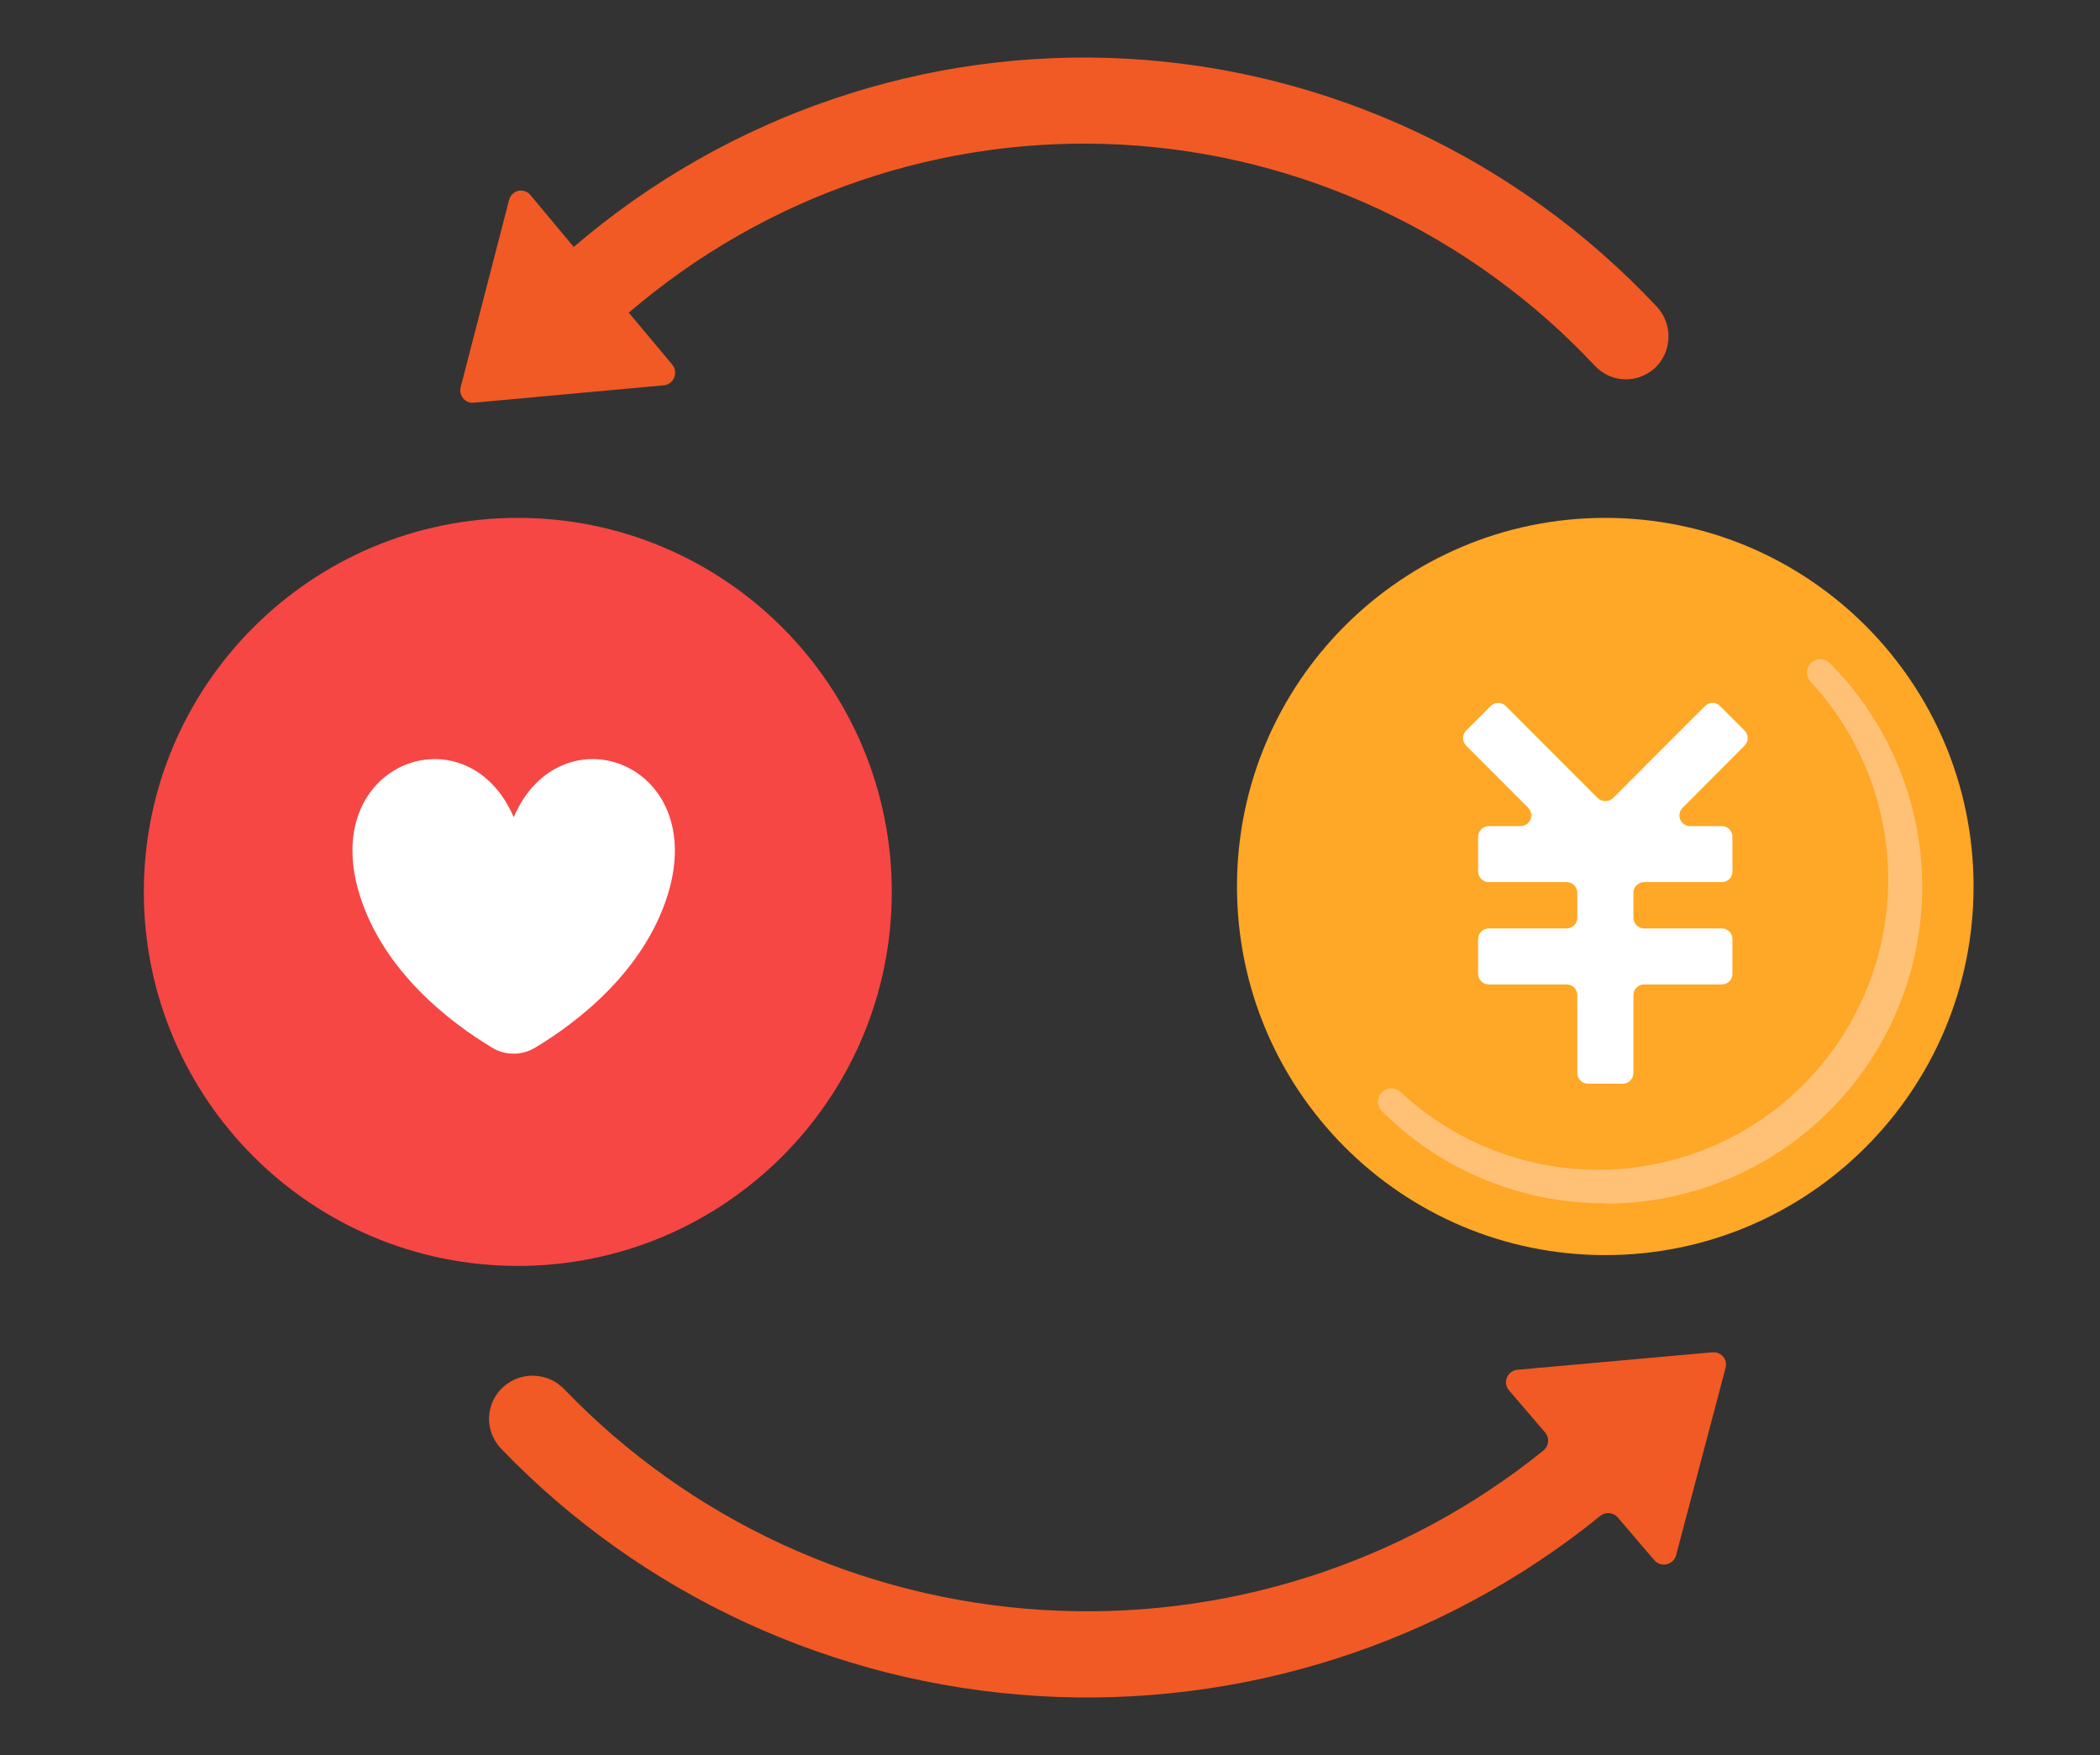
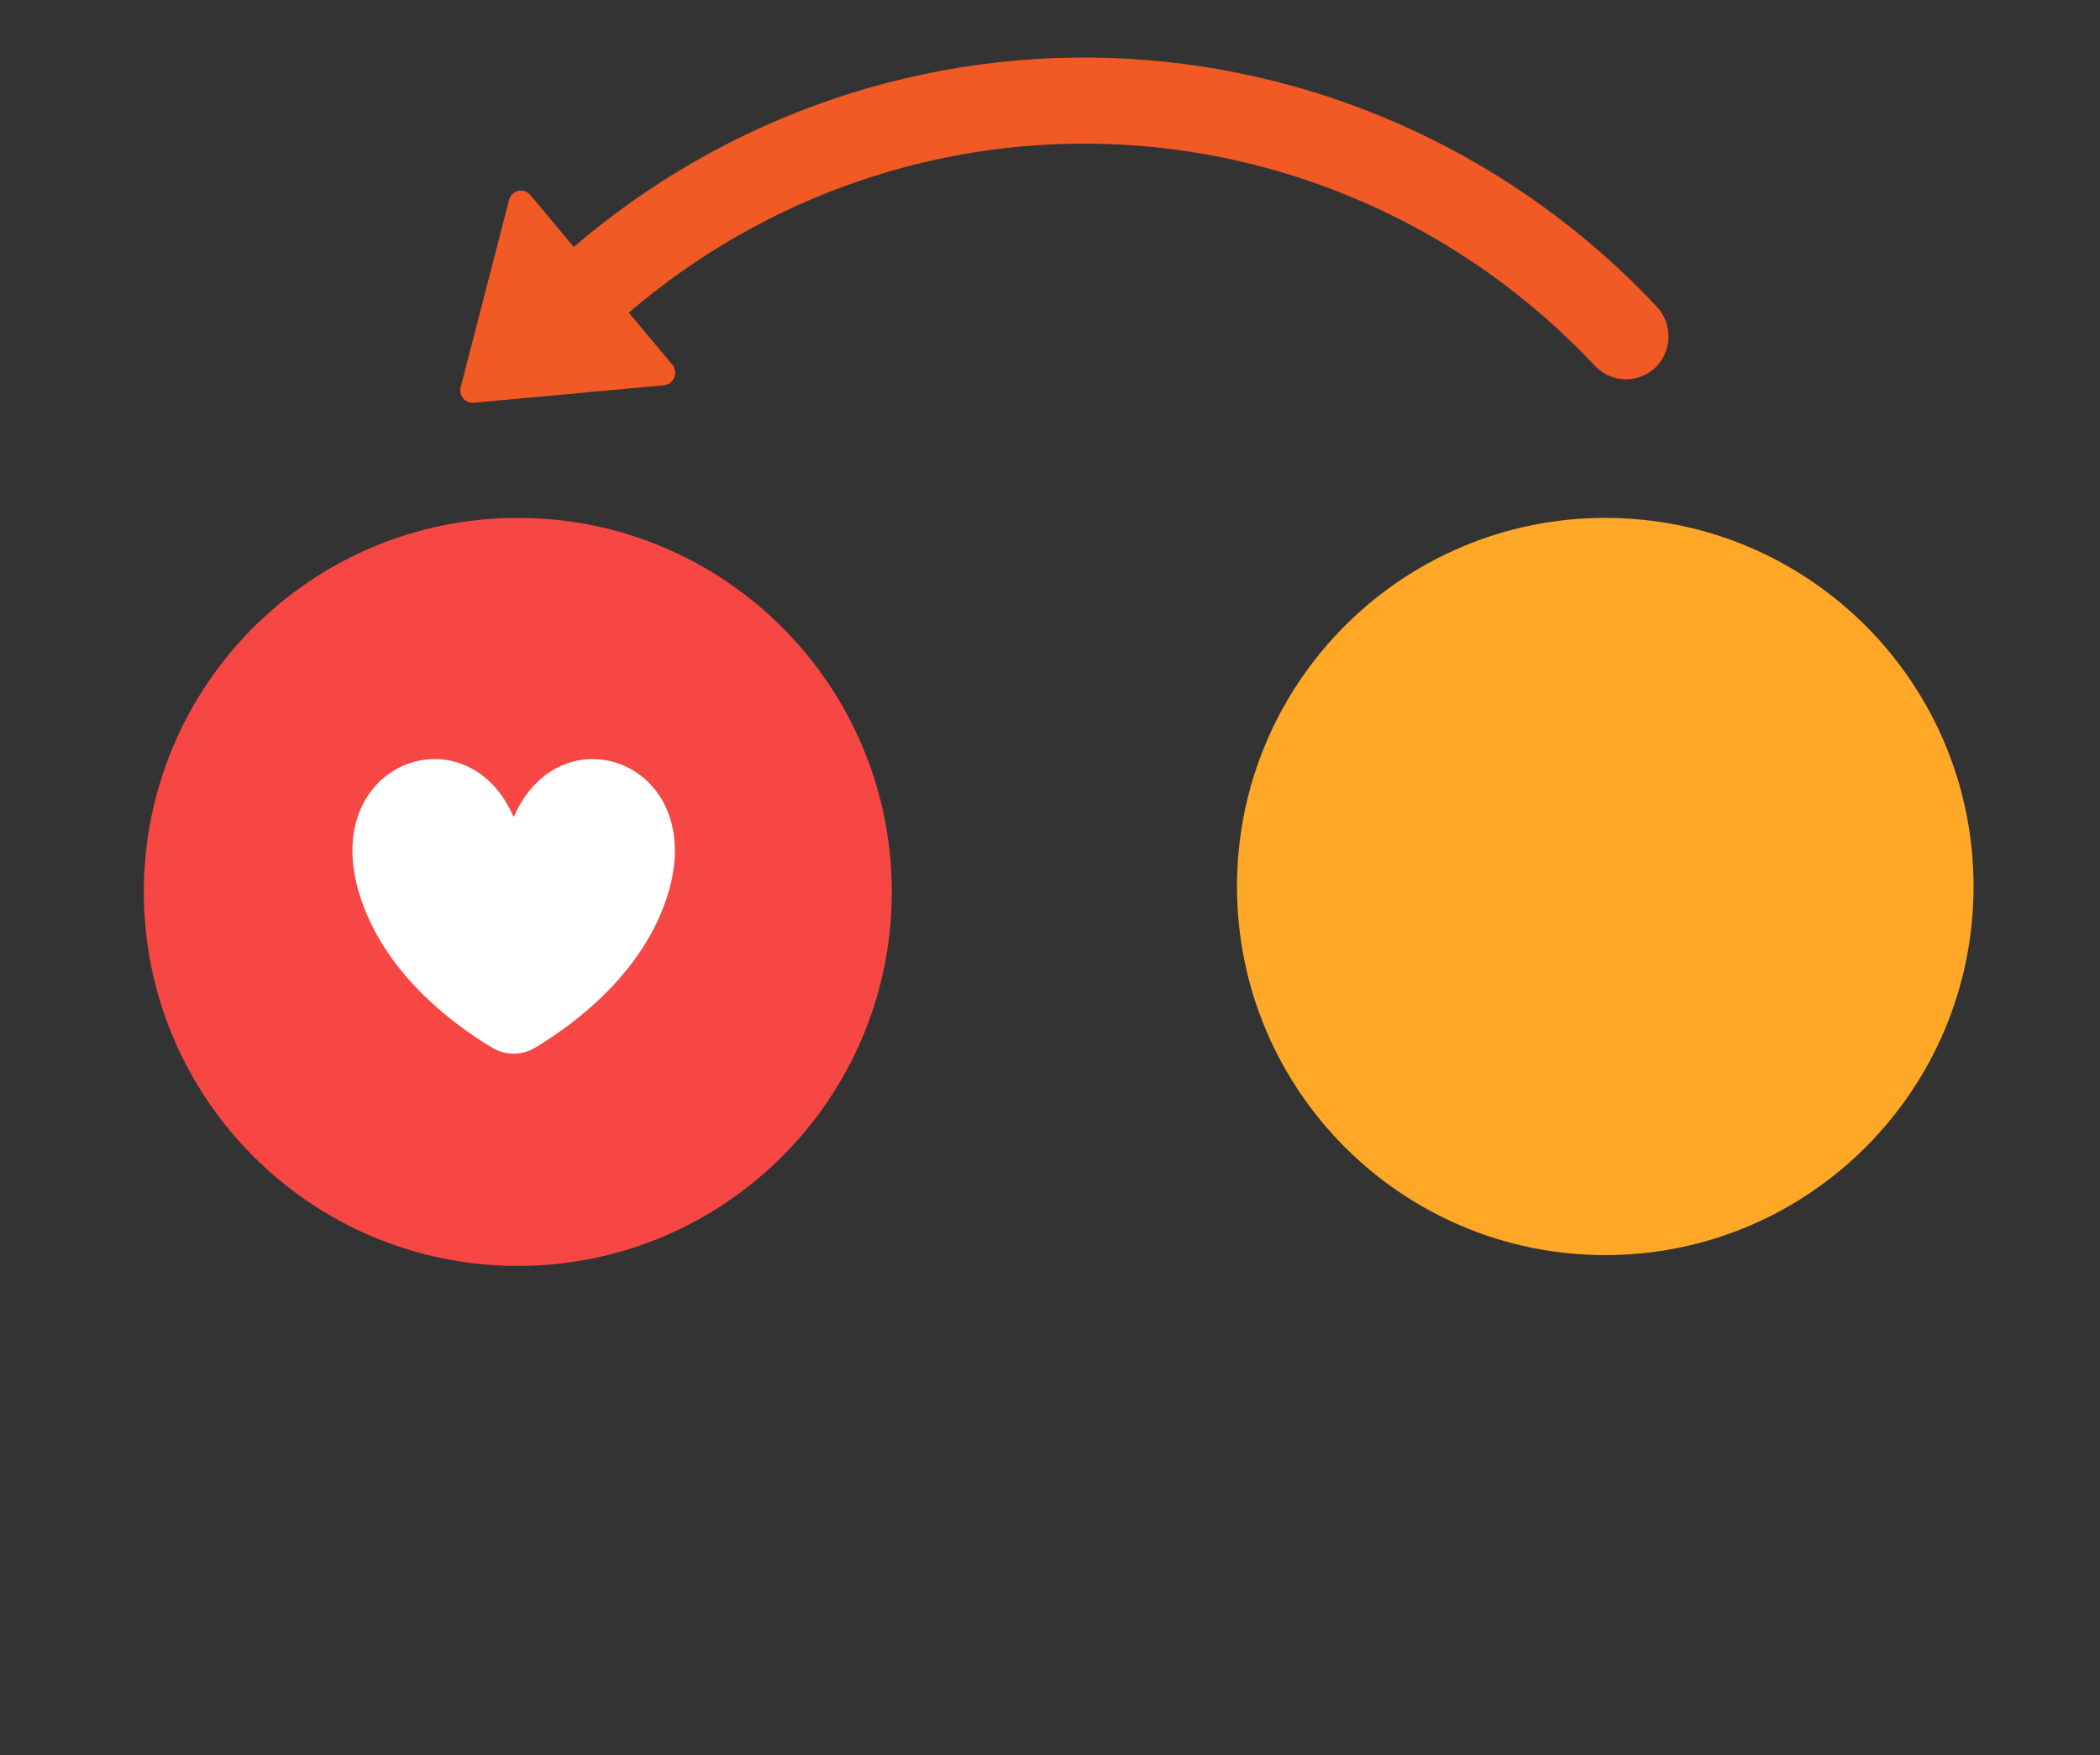
<svg xmlns="http://www.w3.org/2000/svg" width="73" height="61" viewBox="0 0 73 61" fill="none">
  <rect x="0" y="0" width="73" height="61" fill="#333333" stroke="none" />
  <path d="M31 31C31 23.82 25.18 18 18 18C10.82 18 5 23.82 5 31C5 38.18 10.82 44 18 44C25.18 44 31 38.18 31 31Z" fill="#F64744" />
  <path d="M17.857 28.402C16.238 24.642 11.071 26.478 12.498 31.089C13.319 33.759 15.649 35.542 17.123 36.423C17.344 36.554 17.597 36.623 17.854 36.623C18.111 36.623 18.364 36.554 18.585 36.423C20.064 35.542 22.388 33.759 23.215 31.089C24.637 26.478 19.476 24.642 17.857 28.402Z" fill="white" />
  <path d="M55.803 43.624C62.873 43.624 68.605 37.888 68.605 30.812C68.605 23.736 62.873 18 55.803 18C48.732 18 43 23.736 43 30.812C43 37.888 48.732 43.624 55.803 43.624Z" fill="#FFA726" />
-   <path d="M55.803 41.823C54.357 41.827 52.926 41.545 51.59 40.993C50.255 40.441 49.041 39.629 48.021 38.605C47.941 38.517 47.897 38.401 47.9 38.281C47.903 38.161 47.952 38.047 48.037 37.963C48.121 37.878 48.235 37.829 48.355 37.826C48.474 37.823 48.59 37.866 48.679 37.947C50.59 39.73 53.118 40.702 55.73 40.656C58.343 40.611 60.836 39.553 62.684 37.704C64.531 35.855 65.59 33.361 65.636 30.747C65.683 28.132 64.713 25.602 62.932 23.689C62.852 23.6 62.808 23.484 62.811 23.364C62.814 23.245 62.863 23.131 62.948 23.046C63.032 22.962 63.146 22.913 63.266 22.91C63.385 22.907 63.501 22.95 63.59 23.03C65.132 24.57 66.182 26.534 66.608 28.672C67.034 30.809 66.816 33.026 65.982 35.039C65.148 37.053 63.735 38.774 61.923 39.984C60.111 41.193 57.981 41.838 55.803 41.835V41.823Z" fill="#FFC176" />
-   <path d="M60.643 25.391L59.792 24.54C59.758 24.505 59.718 24.477 59.672 24.458C59.627 24.439 59.579 24.43 59.53 24.43C59.481 24.43 59.433 24.439 59.388 24.458C59.343 24.477 59.302 24.505 59.268 24.54L56.071 27.74C55.998 27.807 55.904 27.844 55.806 27.844C55.707 27.844 55.613 27.807 55.54 27.74L52.343 24.54C52.309 24.505 52.268 24.477 52.223 24.458C52.178 24.439 52.129 24.43 52.081 24.43C52.032 24.43 51.983 24.439 51.938 24.458C51.894 24.477 51.853 24.505 51.819 24.54L50.968 25.391C50.933 25.425 50.906 25.466 50.887 25.511C50.868 25.556 50.858 25.604 50.858 25.653C50.858 25.702 50.868 25.75 50.887 25.796C50.906 25.84 50.933 25.881 50.968 25.916L53.123 28.078C53.175 28.13 53.21 28.197 53.224 28.268C53.238 28.34 53.231 28.415 53.203 28.483C53.175 28.551 53.127 28.609 53.067 28.65C53.006 28.691 52.934 28.713 52.861 28.713H51.754C51.706 28.713 51.657 28.723 51.612 28.742C51.567 28.761 51.526 28.788 51.491 28.823C51.456 28.857 51.429 28.898 51.41 28.944C51.391 28.989 51.382 29.038 51.382 29.087V30.287C51.382 30.386 51.421 30.481 51.491 30.551C51.561 30.621 51.656 30.66 51.754 30.66H54.457C54.556 30.66 54.651 30.7 54.721 30.77C54.791 30.84 54.83 30.934 54.83 31.033V31.896C54.83 31.945 54.82 31.994 54.801 32.039C54.783 32.084 54.755 32.125 54.721 32.16C54.686 32.194 54.645 32.222 54.6 32.241C54.554 32.26 54.506 32.269 54.457 32.269H51.754C51.656 32.269 51.561 32.308 51.491 32.378C51.421 32.448 51.382 32.543 51.382 32.642V33.843C51.382 33.942 51.421 34.037 51.491 34.107C51.561 34.177 51.656 34.216 51.754 34.216H54.457C54.556 34.216 54.651 34.255 54.721 34.325C54.791 34.395 54.83 34.49 54.83 34.589V37.294C54.83 37.393 54.869 37.487 54.939 37.557C55.009 37.627 55.104 37.667 55.203 37.667H56.408C56.507 37.667 56.602 37.627 56.672 37.557C56.742 37.487 56.781 37.393 56.781 37.294V34.589C56.781 34.49 56.82 34.395 56.89 34.325C56.96 34.255 57.055 34.216 57.154 34.216H59.856C59.905 34.216 59.953 34.206 59.998 34.188C60.043 34.169 60.084 34.141 60.118 34.106C60.152 34.072 60.179 34.031 60.197 33.985C60.215 33.94 60.224 33.892 60.223 33.843V32.642C60.224 32.593 60.215 32.545 60.197 32.5C60.179 32.455 60.152 32.413 60.118 32.379C60.084 32.344 60.043 32.316 59.998 32.298C59.953 32.279 59.905 32.269 59.856 32.269H57.154C57.105 32.269 57.056 32.26 57.011 32.241C56.966 32.222 56.925 32.194 56.89 32.16C56.856 32.125 56.828 32.084 56.809 32.039C56.791 31.994 56.781 31.945 56.781 31.896V31.033C56.781 30.934 56.82 30.84 56.89 30.77C56.96 30.7 57.055 30.66 57.154 30.66H59.856C59.905 30.66 59.953 30.651 59.998 30.632C60.043 30.613 60.084 30.585 60.118 30.551C60.152 30.516 60.179 30.475 60.197 30.43C60.215 30.384 60.224 30.336 60.223 30.287V29.087C60.224 29.038 60.215 28.989 60.197 28.944C60.179 28.899 60.152 28.858 60.118 28.823C60.084 28.788 60.043 28.761 59.998 28.742C59.953 28.723 59.905 28.713 59.856 28.713H58.75C58.676 28.713 58.605 28.691 58.544 28.65C58.483 28.609 58.436 28.551 58.408 28.483C58.38 28.415 58.373 28.34 58.387 28.268C58.401 28.197 58.436 28.13 58.488 28.078L60.643 25.916C60.678 25.881 60.705 25.84 60.724 25.796C60.743 25.75 60.753 25.702 60.753 25.653C60.753 25.604 60.743 25.556 60.724 25.511C60.705 25.466 60.678 25.425 60.643 25.391V25.391Z" fill="white" />
  <path d="M57.479 12.837C57.631 12.706 57.756 12.544 57.845 12.362C57.934 12.18 57.986 11.982 57.998 11.779C58.009 11.576 57.98 11.373 57.912 11.182C57.844 10.991 57.738 10.815 57.602 10.667C52.769 5.514 46.179 2.429 39.18 2.041C32.181 1.654 25.3 3.994 19.944 8.583V8.583L18.436 6.776C18.386 6.716 18.32 6.671 18.246 6.646C18.172 6.622 18.093 6.617 18.017 6.635C17.941 6.652 17.872 6.69 17.815 6.745C17.759 6.799 17.719 6.868 17.698 6.944L16.014 13.456C15.997 13.523 15.995 13.593 16.01 13.661C16.025 13.729 16.056 13.792 16.1 13.845C16.144 13.898 16.2 13.94 16.263 13.967C16.326 13.993 16.395 14.004 16.463 13.998L23.082 13.391C23.16 13.382 23.234 13.353 23.297 13.305C23.359 13.258 23.408 13.194 23.438 13.12C23.467 13.047 23.477 12.966 23.465 12.888C23.453 12.81 23.421 12.736 23.371 12.675L21.858 10.868C26.633 6.774 32.769 4.685 39.01 5.028C45.252 5.371 51.13 8.12 55.441 12.713C55.702 12.992 56.058 13.161 56.437 13.183C56.815 13.205 57.188 13.079 57.479 12.832V12.837Z" fill="#F15A24" />
-   <path d="M58.265 54.052L59.984 47.544C60.003 47.477 60.005 47.406 59.99 47.338C59.975 47.27 59.944 47.206 59.899 47.153C59.853 47.099 59.795 47.058 59.73 47.031C59.665 47.005 59.594 46.995 59.524 47.002L52.752 47.609C52.672 47.616 52.595 47.645 52.529 47.692C52.464 47.739 52.414 47.803 52.383 47.878C52.352 47.952 52.343 48.033 52.356 48.112C52.369 48.191 52.404 48.265 52.457 48.325L53.716 49.795C53.791 49.885 53.826 50 53.815 50.116C53.804 50.232 53.746 50.339 53.656 50.413C48.754 54.37 42.526 56.349 36.216 55.955C29.906 55.561 23.978 52.823 19.617 48.287C19.351 48.008 18.988 47.84 18.601 47.818C18.214 47.795 17.833 47.921 17.537 48.168V48.168C17.38 48.299 17.252 48.461 17.16 48.642C17.069 48.824 17.015 49.022 17.003 49.225C16.99 49.428 17.02 49.631 17.089 49.822C17.158 50.013 17.266 50.188 17.405 50.337C22.301 55.434 28.961 58.51 36.05 58.946C43.138 59.383 50.131 57.148 55.626 52.691C55.67 52.654 55.721 52.626 55.775 52.609C55.83 52.592 55.887 52.586 55.944 52.591C56.001 52.596 56.057 52.612 56.108 52.638C56.158 52.665 56.203 52.701 56.239 52.745L57.504 54.225C57.556 54.287 57.624 54.333 57.7 54.358C57.777 54.383 57.859 54.388 57.938 54.37C58.017 54.352 58.089 54.312 58.147 54.256C58.205 54.2 58.245 54.129 58.265 54.052V54.052Z" fill="#F15A24" />
</svg>